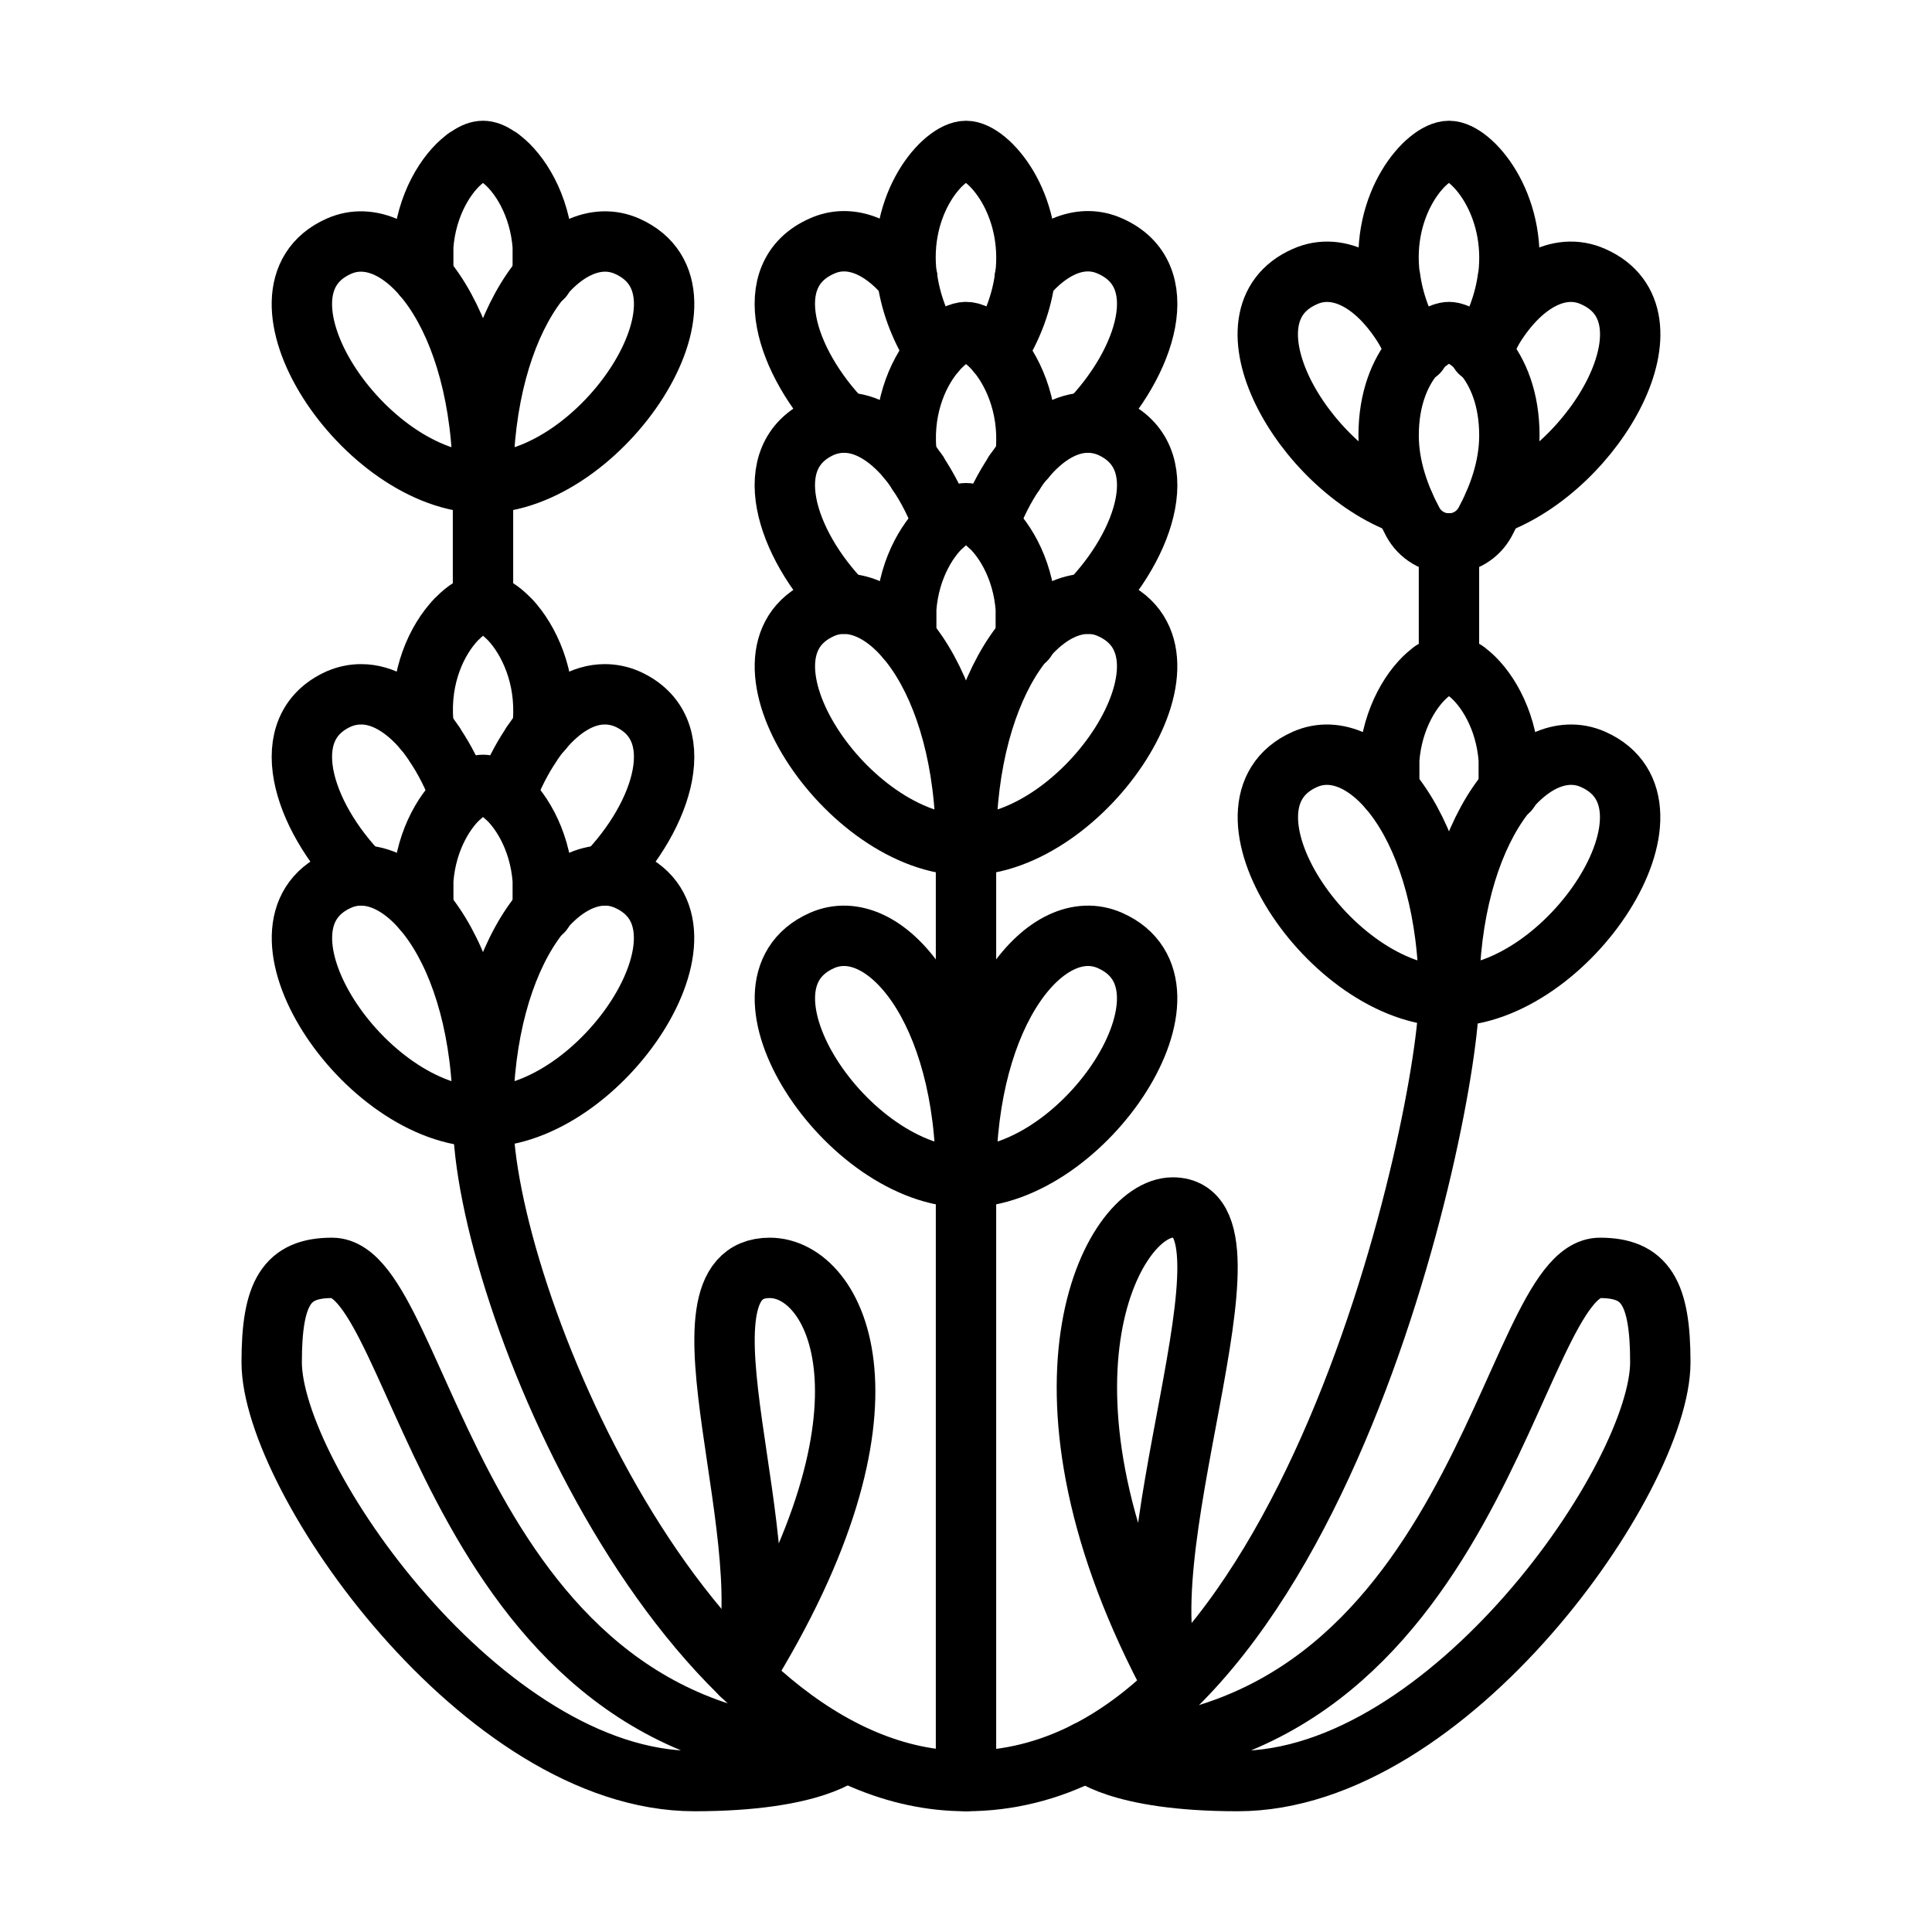
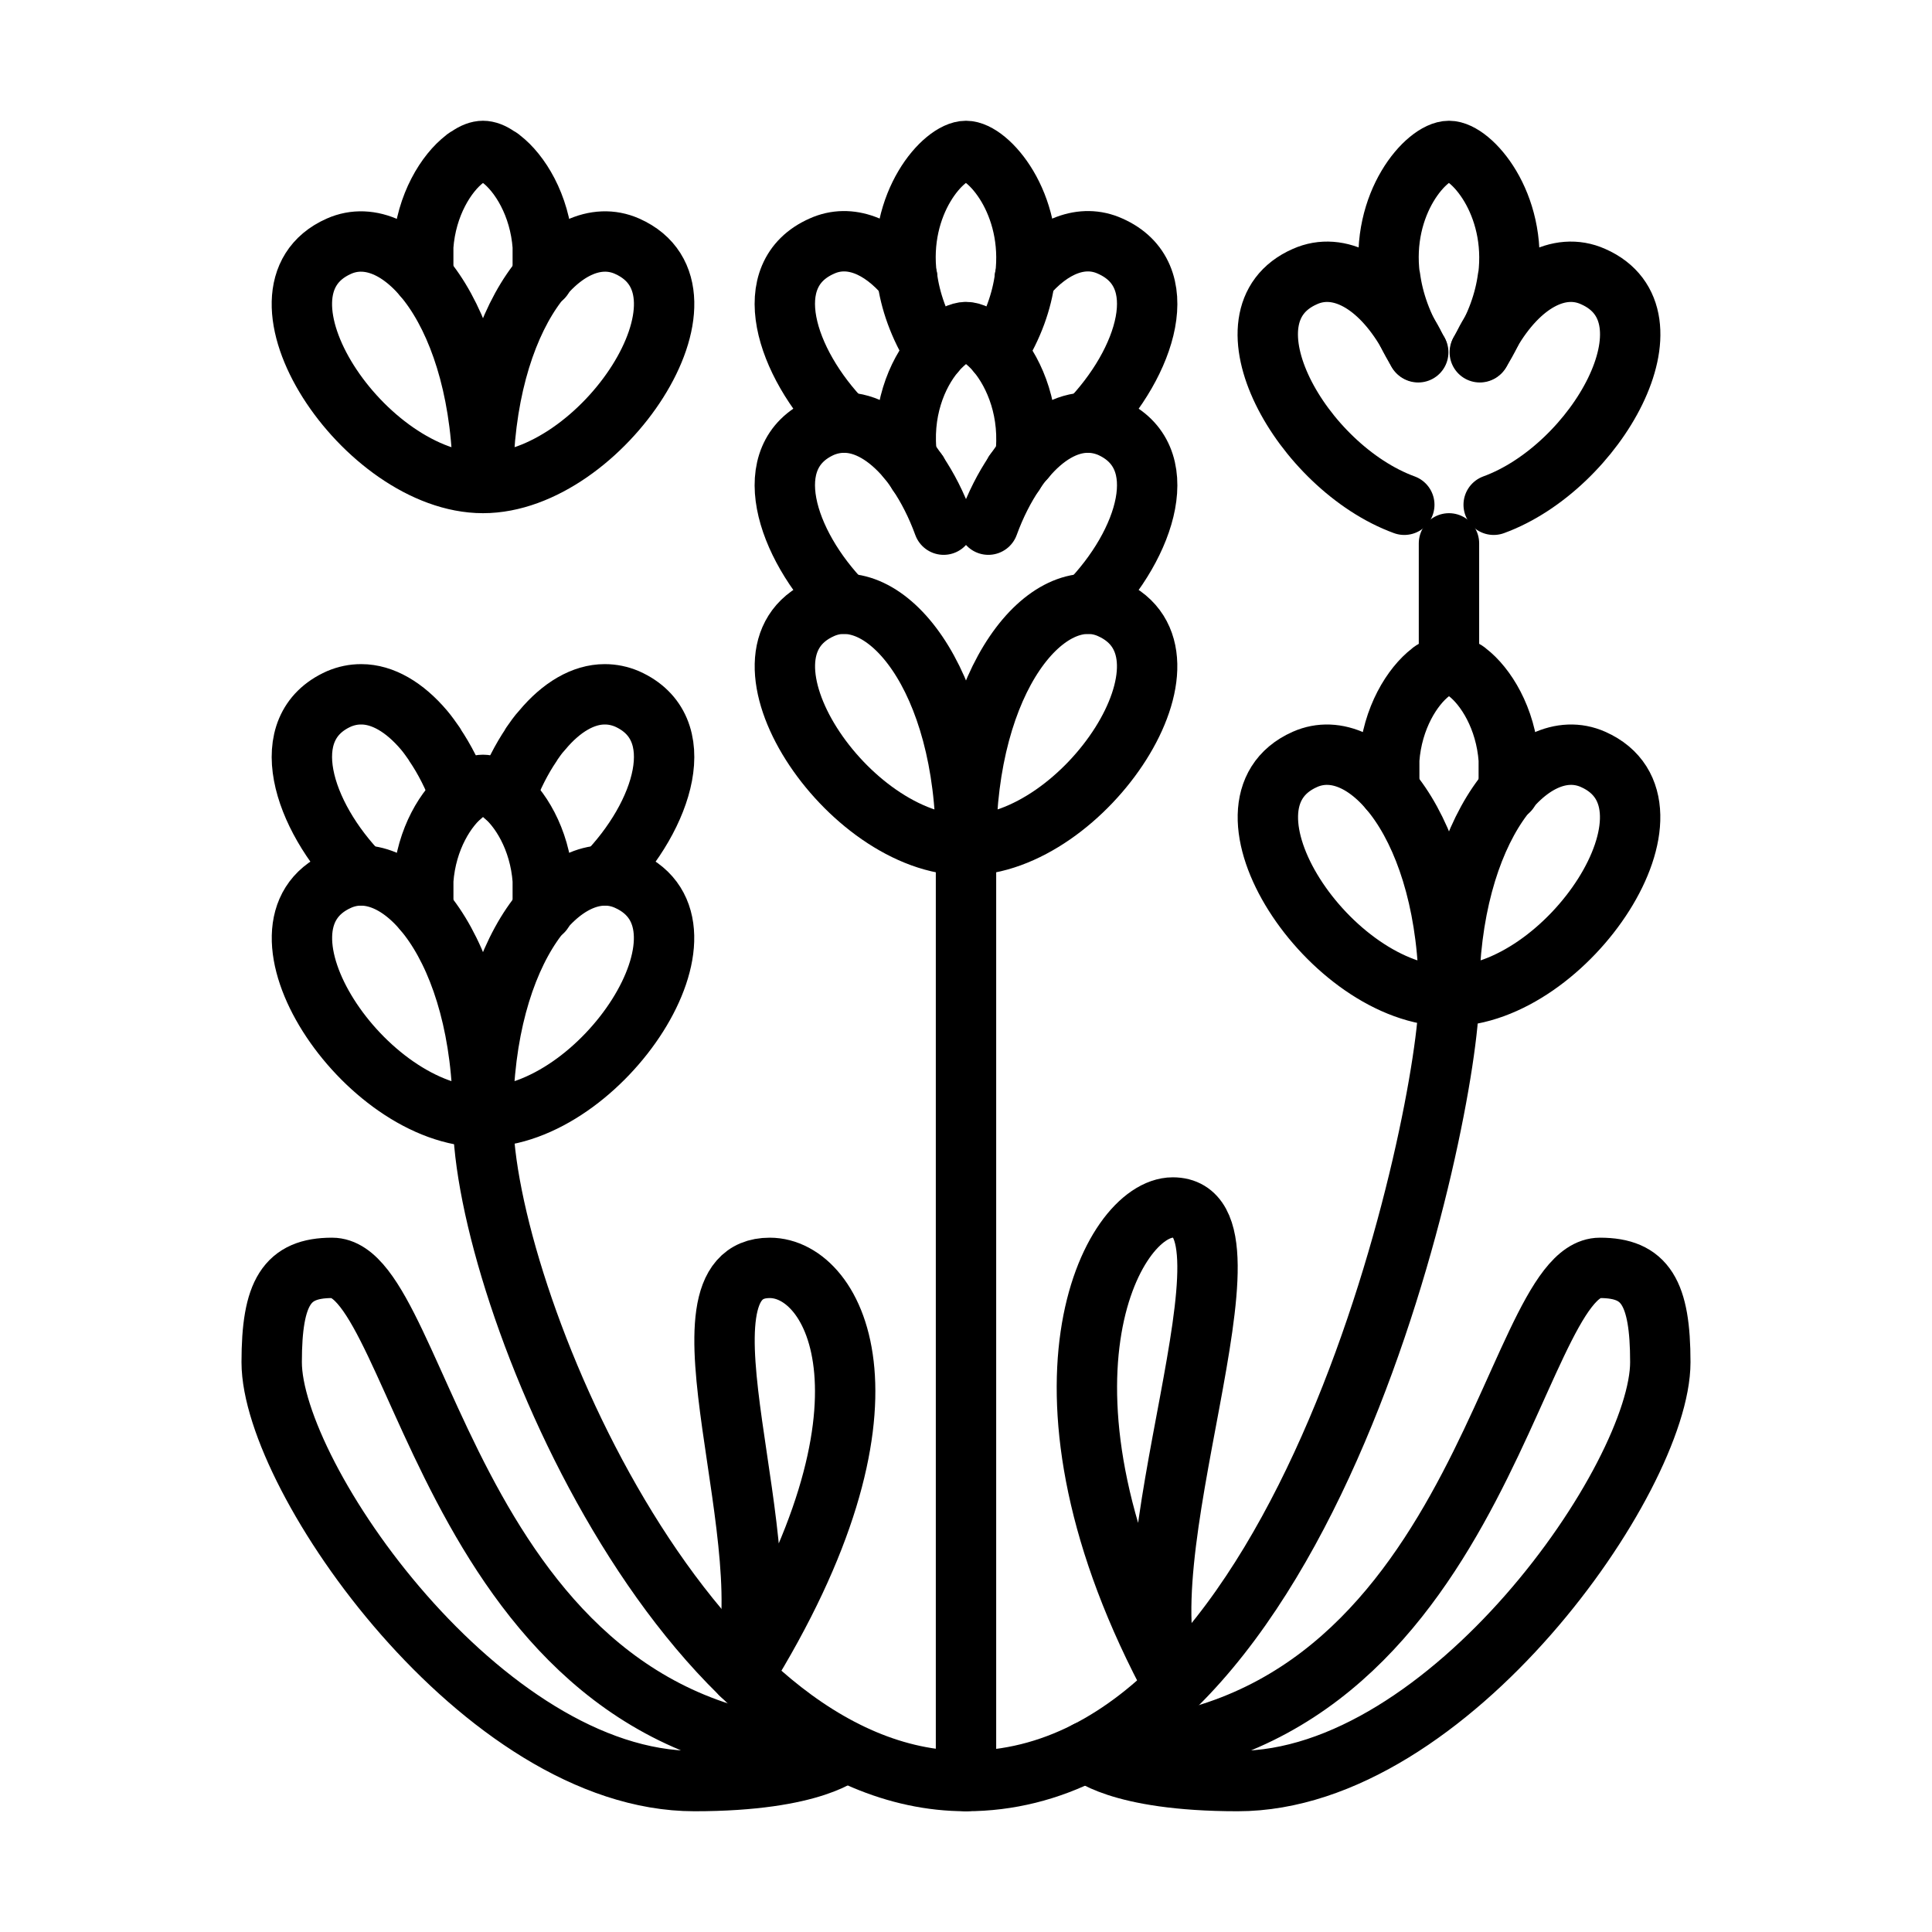
<svg xmlns="http://www.w3.org/2000/svg" fill="none" viewBox="0 0 64 64" height="64" width="64">
  <path stroke-linejoin="round" stroke-linecap="round" stroke-miterlimit="10" stroke-width="2" stroke="black" d="M33.02 11.67C33.571 10.8 33.85 9.96 33.951 9.2L33.961 9.189V9.18C34.27 6.73 32.73 5 32 5C31.26 5 29.72 6.73 30.04 9.18L30.05 9.19C30.15 9.951 30.43 10.791 30.98 11.67" />
  <path stroke-linejoin="round" stroke-linecap="round" stroke-miterlimit="10" stroke-width="2" stroke="black" d="M33.95 15.2L33.96 15.189C34.16 13.65 33.62 12.39 33.02 11.669C32.931 11.56 32.831 11.459 32.741 11.379C32.47 11.13 32.2 11 32 11C31.8 11 31.53 11.13 31.26 11.38C31.17 11.46 31.07 11.561 30.98 11.67C30.37 12.391 29.84 13.65 30.05 15.19" />
-   <path stroke-linejoin="round" stroke-linecap="round" stroke-miterlimit="10" stroke-width="2" stroke="black" d="M30.02 21.156V20.16C30.12 18.779 30.79 17.73 31.39 17.269C31.43 17.23 31.47 17.209 31.51 17.189C31.69 17.061 31.86 17 32 17C32.14 17 32.31 17.061 32.49 17.189C32.53 17.21 32.57 17.23 32.61 17.269C33.21 17.73 33.88 18.779 33.981 20.16V21.193" />
  <path stroke-linejoin="round" stroke-linecap="round" stroke-miterlimit="10" stroke-width="2" stroke="black" d="M32 28C32 22.418 34.708 19.243 36.771 20.155C40.139 21.645 35.936 28 32 28ZM32 28C28.064 28 23.862 21.645 27.229 20.155C29.292 19.243 32 22.418 32 28Z" />
  <path stroke-linejoin="round" stroke-linecap="round" stroke-miterlimit="10" stroke-width="2" stroke="black" d="M46.02 26.156V25.16C46.121 23.779 46.791 22.73 47.391 22.269C47.43 22.23 47.471 22.209 47.51 22.189C47.689 22.061 47.859 22 48 22C48.141 22 48.311 22.061 48.49 22.189C48.529 22.21 48.57 22.23 48.609 22.269C49.21 22.73 49.88 23.779 49.98 25.16V26.193" />
  <path stroke-linejoin="round" stroke-linecap="round" stroke-miterlimit="10" stroke-width="2" stroke="black" d="M48 33C48 27.418 50.708 24.243 52.771 25.155C56.139 26.645 51.936 33 48 33ZM48 33C44.064 33 39.861 26.645 43.229 25.155C45.292 24.243 48 27.418 48 33Z" />
  <path stroke-linejoin="round" stroke-linecap="round" stroke-miterlimit="10" stroke-width="2" stroke="black" d="M14.02 9.156V8.16C14.12 6.779 14.79 5.73 15.39 5.269C15.43 5.23 15.47 5.209 15.51 5.189C15.69 5.061 15.86 5 16 5C16.14 5 16.31 5.061 16.49 5.189C16.53 5.21 16.57 5.23 16.61 5.269C17.21 5.73 17.88 6.779 17.98 8.16V9.193" />
  <path stroke-linejoin="round" stroke-linecap="round" stroke-miterlimit="10" stroke-width="2" stroke="black" d="M16 16C16 10.418 18.708 7.243 20.771 8.155C24.138 9.645 19.936 16 16 16ZM16 16C12.064 16 7.862 9.645 11.229 8.155C13.292 7.243 16 10.418 16 16Z" />
  <path stroke-linejoin="round" stroke-linecap="round" stroke-miterlimit="10" stroke-width="2" stroke="black" d="M46.96 11.65C46.96 11.64 46.96 11.64 46.96 11.64C46.93 11.589 46.9 11.539 46.88 11.49C46.8 11.32 46.71 11.17 46.62 11.019C45.66 9.37 44.35 8.66 43.23 9.16C40.279 10.45 43.12 15.48 46.519 16.721" />
  <path stroke-linejoin="round" stroke-linecap="round" stroke-miterlimit="10" stroke-width="2" stroke="black" d="M49.48 16.721C52.879 15.481 55.72 10.45 52.769 9.16C51.65 8.66 50.339 9.37 49.379 11.019C49.278 11.179 49.189 11.349 49.099 11.529C49.089 11.56 49.06 11.599 49.039 11.64V11.65" />
-   <path stroke-linejoin="round" stroke-linecap="round" stroke-miterlimit="10" stroke-width="2" stroke="black" d="M32 39C32 33.418 34.708 30.243 36.771 31.155C40.139 32.645 35.936 39 32 39ZM32 39C28.064 39 23.862 32.645 27.229 31.155C29.292 30.243 32 33.418 32 39Z" />
  <path stroke-linejoin="round" stroke-linecap="round" stroke-miterlimit="10" stroke-width="2" stroke="black" d="M27.96 20C26 18 25.09 15.1 27.23 14.15C27.47 14.05 27.71 14 27.96 14H27.97C28.67 14 29.4 14.42 30.05 15.189C30.17 15.33 30.28 15.49 30.4 15.66V15.67C30.72 16.141 31.02 16.721 31.26 17.38" />
  <path stroke-linejoin="round" stroke-linecap="round" stroke-miterlimit="10" stroke-width="2" stroke="black" d="M32.74 17.38C32.98 16.721 33.279 16.141 33.599 15.67V15.66C33.72 15.49 33.82 15.34 33.95 15.2L33.96 15.189C34.6 14.42 35.33 14 36.029 14H36.04C36.29 14 36.529 14.05 36.769 14.15C38.91 15.1 38 18 36.04 20" />
-   <path stroke-linejoin="round" stroke-linecap="round" stroke-miterlimit="10" stroke-width="2" stroke="black" d="M17.95 24.2L17.96 24.189C18.16 22.65 17.62 21.39 17.02 20.669C16.93 20.56 16.83 20.459 16.74 20.379C16.47 20.13 16.2 20 16 20C15.8 20 15.53 20.13 15.26 20.38C15.17 20.46 15.07 20.561 14.98 20.67C14.37 21.391 13.84 22.65 14.05 24.19" />
  <path stroke-linejoin="round" stroke-linecap="round" stroke-miterlimit="10" stroke-width="2" stroke="black" d="M14.021 30.156V29.16C14.121 27.779 14.791 26.73 15.391 26.269C15.431 26.23 15.471 26.209 15.511 26.189C15.69 26.061 15.86 26 16 26C16.14 26 16.31 26.061 16.49 26.189C16.53 26.21 16.57 26.23 16.61 26.269C17.21 26.73 17.88 27.779 17.98 29.16V30.193" />
  <path stroke-linejoin="round" stroke-linecap="round" stroke-miterlimit="10" stroke-width="2" stroke="black" d="M16 37C16 31.418 18.707 28.243 20.769 29.155C24.135 30.645 19.935 37 16 37ZM16 37C12.065 37 7.865 30.645 11.231 29.155C13.293 28.243 16 31.418 16 37Z" />
  <path stroke-linejoin="round" stroke-linecap="round" stroke-miterlimit="10" stroke-width="2" stroke="black" d="M11.961 29C10.002 27 9.092 24.1 11.232 23.15C11.472 23.049 11.711 23 11.961 23H11.971C12.671 23 13.4 23.42 14.05 24.189C14.17 24.33 14.28 24.49 14.4 24.66V24.67C14.72 25.141 15.02 25.721 15.26 26.38" />
  <path stroke-linejoin="round" stroke-linecap="round" stroke-miterlimit="10" stroke-width="2" stroke="black" d="M16.74 26.38C16.98 25.721 17.28 25.141 17.6 24.67V24.66C17.72 24.49 17.82 24.34 17.95 24.2L17.96 24.189C18.599 23.42 19.329 23 20.028 23H20.038C20.288 23 20.528 23.05 20.767 23.15C22.908 24.1 21.998 27 20.039 29" />
  <path stroke-linejoin="round" stroke-linecap="round" stroke-miterlimit="10" stroke-width="2" stroke="black" d="M30.4 15.67V15.66" />
  <path stroke-linejoin="round" stroke-linecap="round" stroke-miterlimit="10" stroke-width="2" stroke="black" d="M33.6 15.67V15.66" />
  <path stroke-linejoin="round" stroke-linecap="round" stroke-miterlimit="10" stroke-width="2" stroke="black" d="M27.97 14H27.96C26 11.99 25.09 9.09 27.23 8.15C28.14 7.74 29.17 8.14 30.04 9.179L30.05 9.189" />
  <path stroke-linejoin="round" stroke-linecap="round" stroke-miterlimit="10" stroke-width="2" stroke="black" d="M36.029 14H36.04C38 11.99 38.91 9.09 36.769 8.15C35.859 7.74 34.83 8.14 33.959 9.179V9.189L33.95 9.2" />
  <path stroke-linejoin="round" stroke-linecap="round" stroke-miterlimit="10" stroke-width="2" stroke="black" d="M49.02 11.67C49.571 10.8 49.85 9.96 49.951 9.2L49.961 9.189V9.18C50.27 6.73 48.73 5 48 5C47.26 5 45.721 6.73 46.04 9.18L46.05 9.19C46.151 9.951 46.43 10.791 46.981 11.67" />
  <path stroke-linejoin="round" stroke-linecap="round" stroke-miterlimit="10" stroke-width="2" stroke="black" d="M32 59V28" />
-   <path stroke-linejoin="round" stroke-linecap="round" stroke-miterlimit="10" stroke-width="2" stroke="black" d="M47.999 11C48.459 11 50 11.961 50 14.429C50 15.496 49.625 16.496 49.2 17.286C48.963 17.728 48.502 18.004 48.001 18.004C47.499 18.005 47.038 17.73 46.8 17.288C46.375 16.497 46 15.497 46 14.429C46 11.961 47.541 11 47.999 11Z" />
  <path stroke-linejoin="round" stroke-linecap="round" stroke-miterlimit="10" stroke-width="2" stroke="black" d="M47.999 18V22" />
-   <path stroke-linejoin="round" stroke-linecap="round" stroke-miterlimit="10" stroke-width="2" stroke="black" d="M16 16V20" />
  <path stroke-linejoin="round" stroke-linecap="round" stroke-miterlimit="10" stroke-width="2" stroke="black" d="M16 37C16 42.834 22.667 59 32 59C43.417 59 48 36.75 48 33" />
  <path stroke-linejoin="round" stroke-linecap="round" stroke-miterlimit="10" stroke-width="2" stroke="black" d="M38.85 40C42.201 40 36.971 51.92 38.911 55.88C33.58 46.05 36.83 40 38.85 40Z" />
  <path stroke-linejoin="round" stroke-linecap="round" stroke-miterlimit="10" stroke-width="2" stroke="black" d="M36.004 58.016C36.004 58.016 37 59 41 59C48 59 55 48.937 55 45.125C55 42.813 54.5 42 53 42C49.98 42 49.04 58.016 36.004 58.016Z" />
  <path stroke-linejoin="round" stroke-linecap="round" stroke-miterlimit="10" stroke-width="2" stroke="black" d="M24.55 55.471C26.08 51.391 21.92 42 25.5 42C27.71 42 30.17 46.59 24.61 55.52" />
  <path stroke-linejoin="round" stroke-linecap="round" stroke-miterlimit="10" stroke-width="2" stroke="black" d="M28 58.016C28 58.016 27.004 59 23.003 59C16.001 59 9 48.938 9 45.125C9 42.813 9.5 42 11 42C14.021 42 14.961 58.016 28 58.016Z" />
</svg>